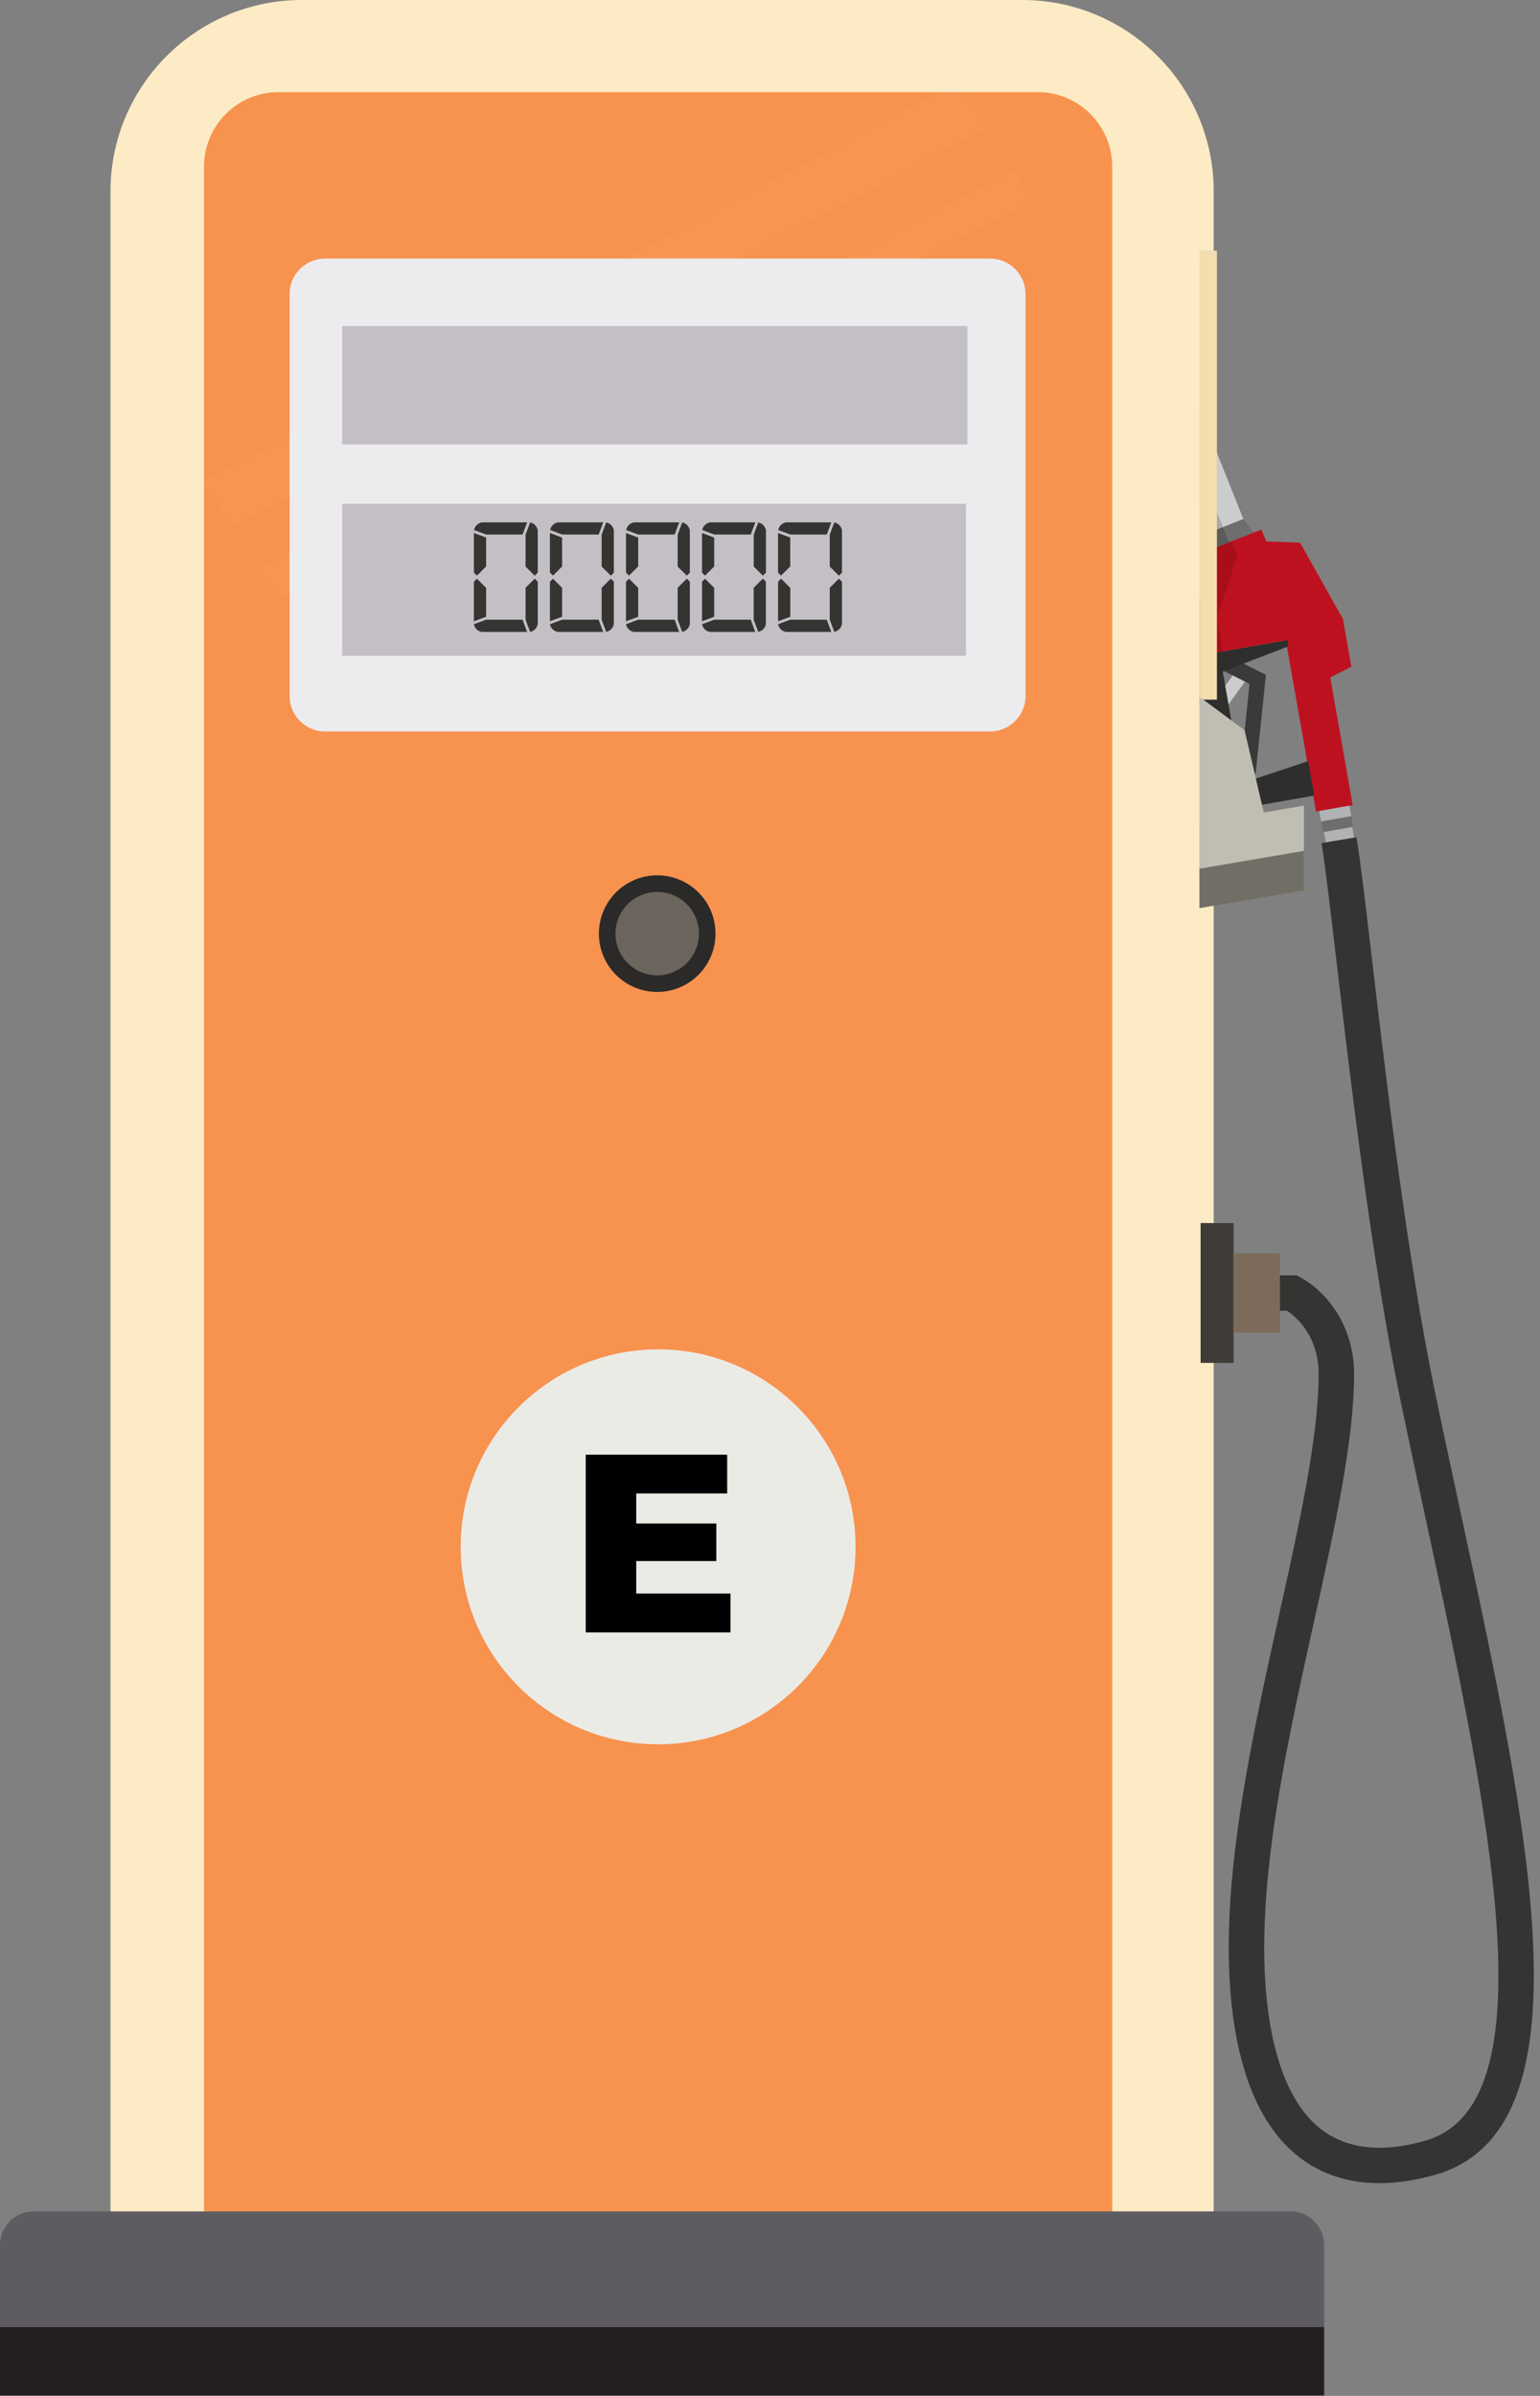
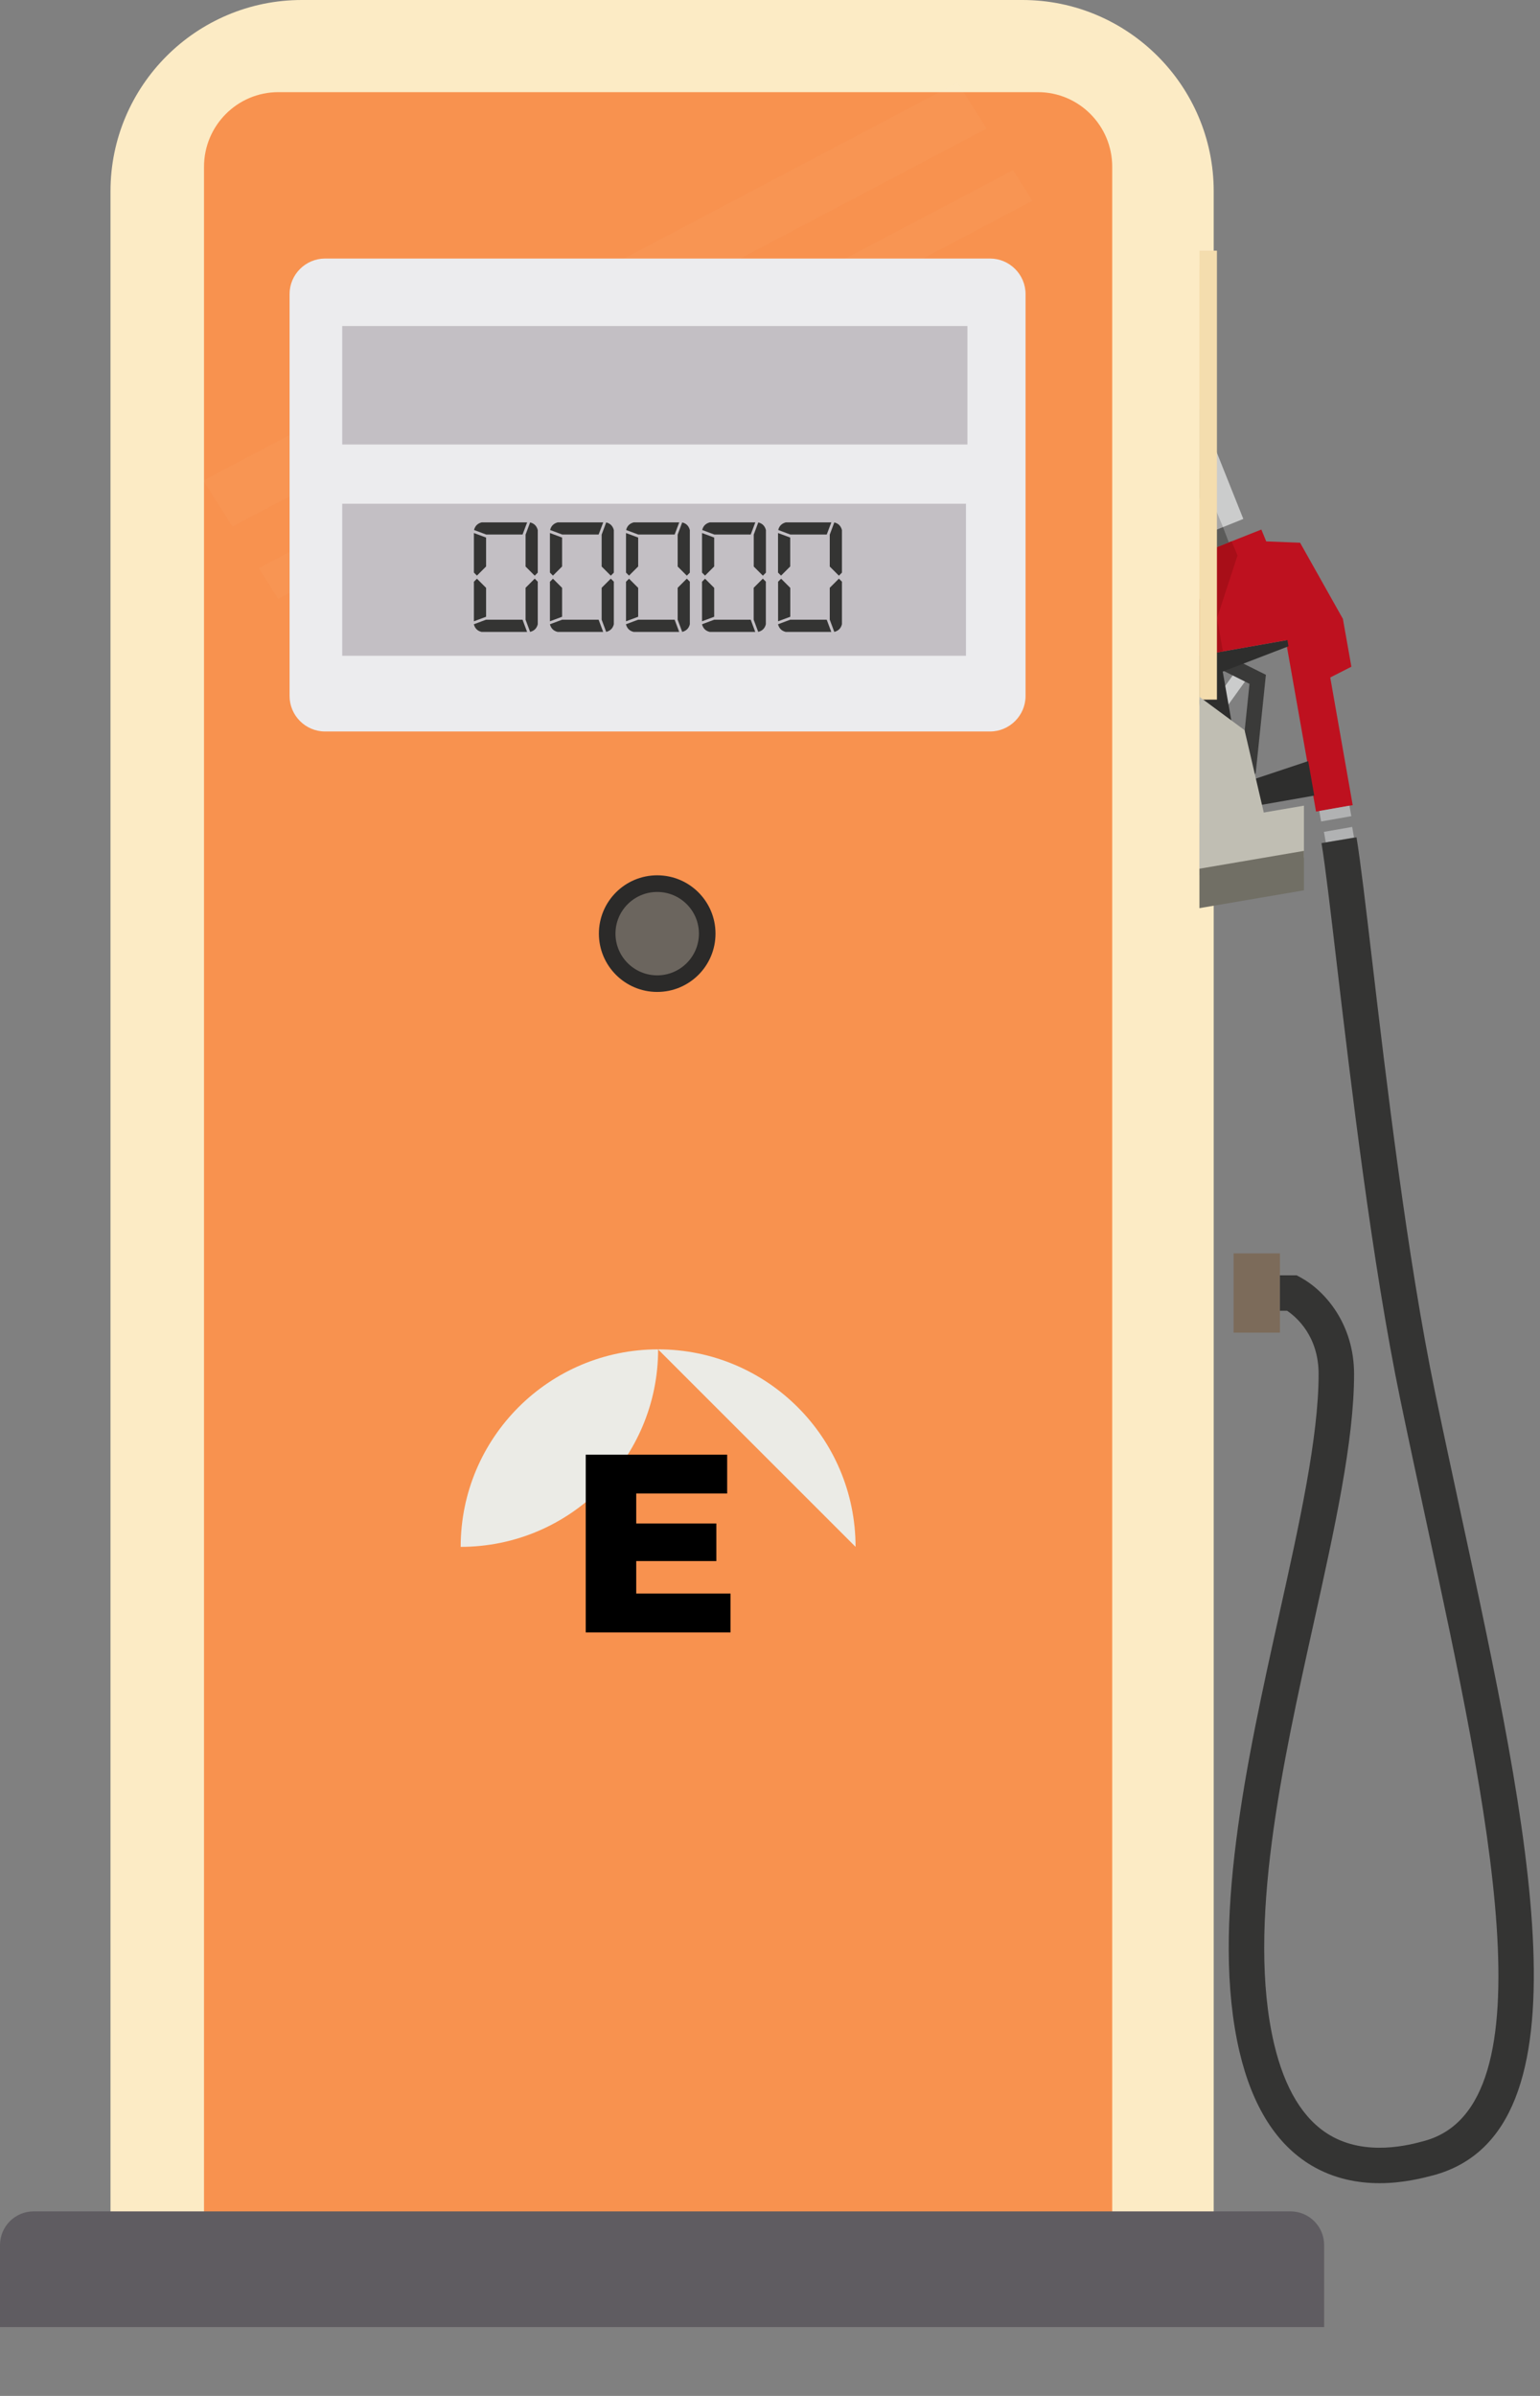
<svg xmlns="http://www.w3.org/2000/svg" width="234" height="364" fill="none" viewBox="0 0 234 364">
  <rect x="0" y="0" width="234" height="364" fill="#808080" stroke="none" />
  <path fill="#FCEBC5" d="M184.41 340.28H16.79V29.06C16.79 13.03 29.83 0 45.86 0h109.49c16.03 0 29.07 13.04 29.07 29.06v311.22h-.01Zm-163.3-4.32h158.98V29.06c0-13.65-11.1-24.74-24.75-24.74H45.86c-13.64 0-24.75 11.1-24.75 24.74v306.9Z" />
  <path fill="#CBCCCC" d="m188.08 101.548-4.05 5.636 1.664 1.197 4.051-5.636-1.665-1.197Z" />
  <path fill="#3A3A39" d="m188.28 119.2 1.58-15.31-4.1-2.05 1.03-2.09 5.56 2.77-1.55 14.96-1.71 1.81-.81-.09Z" />
  <path fill="#BE111F" d="m199.97 123.3-5.02-28.42 5.59-.99 5 28.43-5.57.98Z" />
  <path fill="#B1B2B3" d="m205.047 122.399-4.589.81.281 1.595 4.589-.809-.281-1.596ZM201.45 127.98l-.28-1.6 4.29-.75.28 1.6-4.29.75Z" />
-   <path fill="#6E6E6E" d="m205.33 124.012-4.59.806.28 1.595 4.59-.805-.28-1.596ZM184.29 80.7l.54 2.45 5.7-2.25-1.61-2.06-4.63 1.86Z" />
  <path fill="#CBCCCC" d="m164.13 50.36 3.42-3.64 13.69 12.89 7.68 19.23-4.63 1.86-7.28-18.21-12.88-12.13Z" />
  <path fill="#2E2E2D" d="m198.78 115.63-9.06 3.02-1.52-2.93-2.41-13.69 9.99-3.84-.16-.95-10.36 1.82-3.39.6-.7 1.1 3.99 22.67.87-.15 5.57-.99 8.1-1.42-.92-5.24Z" />
  <path fill="#BE111F" d="m205.34 101.29-1.29-7.27-6.5-11.56-5.15-.21-.74-1.8-8.19 3.25.65 1.73-2.9 8.93.65 5.3 18.43-3.25 1.21 6.83 3.83-1.95Z" />
  <path fill="#A80E18" d="m187.13 82.24.91 2.14-3.11 9.51.89 5.07-3.95.7-.65-5.3 2.9-8.93-.65-1.73 3.66-1.46Z" />
  <path fill="#A7A7A8" d="m164.98 49.44 13.28 12.27 7.57 18.37-1.54.62-7.28-18.21-12.88-12.13.85-.92Z" />
  <path fill="#5B5B5A" d="m186.72 82.41-.89-2.33-1.54.62.51 2.46 1.92-.75Z" />
  <path fill="#FCEBC5" d="M182.25 38.67H18.95v299.45h163.3V38.67Z" />
  <path fill="#F4DDAE" d="M184.91 38.08h-2.66v68.21h2.66V38.08Z" />
  <path fill="#FCEBC5" d="M182.25 29.06c0-14.86-12.04-26.9-26.91-26.9H45.86c-14.86 0-26.91 12.05-26.91 26.9v11.12c0 14.86 12.04 26.9 26.91 26.9h109.49c14.86 0 26.91-12.05 26.91-26.9V29.06h-.01Z" />
  <path fill="#F8924F" d="M157.707 14H42.293C36.06 14 31 19.08 31 25.34V338.4h138V25.34c0-6.26-5.059-11.34-11.293-11.34Z" />
  <path fill="#C0BEB3" d="m193.57 130.06-11.32 1.92v-26.12l6.86 5.07 4.46 19.13Z" />
-   <path fill="#3F3C38" d="M187.44 185.81h-5.01v21.25h5.01v-21.25Z" />
  <path fill="#7C6B5A" d="M194.48 190.42h-7.04v12.04h7.04v-12.04Z" />
  <path fill="#343433" d="M209.61 331.68c-3.2 0-6.86-.63-10.35-2.7-5.3-3.16-8.97-8.97-10.92-17.27-4.47-19.07 1.11-44.25 6.04-66.47 3.08-13.85 5.98-26.94 5.98-36.49 0-5.78-3.39-8.67-4.78-9.61h-1.1v-5.39h2.54l.61.33c3.74 2.04 8.12 7.1 8.12 14.68 0 10.15-2.97 23.51-6.1 37.66-4.8 21.65-10.25 46.19-6.06 64.07 1.61 6.82 4.44 11.49 8.44 13.87 5.54 3.31 12.21 1.5 14.39.9 19.47-5.28 9.73-50.38.32-94-1.33-6.17-2.67-12.39-3.95-18.55-4.32-20.86-7.54-48.24-9.68-66.36-.97-8.27-1.74-14.8-2.31-18.26l5.32-.88c.59 3.58 1.37 10.17 2.35 18.51 2.12 18.03 5.33 45.27 9.6 65.89 1.27 6.15 2.62 12.35 3.94 18.51 10.41 48.2 20.23 93.72-4.18 100.35-1.46.38-4.53 1.21-8.22 1.21Z" />
  <path fill="#C0BEB3" d="m198.13 122.4-15.88 2.71v7.87l15.88-2.71v-7.87Z" />
  <path fill="#716F65" d="m198.13 129.27-15.88 2.71v5.99l15.88-2.71v-5.99Z" />
-   <path fill="#231F20" d="M201.2 353.38H0v10.55h201.2v-10.55Z" />
  <path fill="#5F5C61" d="M0 353.54v-12.46c0-2.83 2.29-5.12 5.12-5.12h190.96c2.83 0 5.12 2.29 5.12 5.12v12.46" />
  <g fill="#ECECEE" opacity=".16">
    <path d="M145.497 12.53 30.88 73.004l4.433 7.005L149.93 19.535l-4.433-7.005ZM153.923 25.842 39.306 86.316l2.957 4.672L156.88 30.515l-2.957-4.672Z" opacity=".16" />
  </g>
  <path fill="#2B2A29" d="M108.72 141.84c0-4.9-3.97-8.86-8.86-8.86-4.89 0-8.86 3.97-8.86 8.86 0 4.89 3.97 8.86 8.86 8.86 4.89 0 8.86-3.96 8.86-8.86Z" />
  <path fill="#6B655E" d="M106.2 141.84c0-3.5-2.84-6.33-6.34-6.33s-6.34 2.84-6.34 6.33c0 3.5 2.84 6.34 6.34 6.34s6.34-2.84 6.34-6.34Z" />
  <path fill="#ECECEE" d="M155.83 105.74c0 2.96-2.43 5.39-5.39 5.39H49.39c-2.97 0-5.39-2.43-5.39-5.39V44.67c0-2.96 2.43-5.39 5.39-5.39h101.05c2.96 0 5.39 2.43 5.39 5.39v61.07Z" />
  <path fill="#C3BFC4" d="M147 49.53H52v18h95v-18ZM146.78 76.53H52v23.1h94.78v-23.1Z" />
  <path fill="#343433" d="M73.86 81.67v4.39l-1.39 1.39-.46-.46v-6.01l1.85.69Zm-1.85 12.72v-6.01l.46-.46 1.39 1.39v4.39l-1.85.69ZM80.09 96h-6.93c-.62-.15-1-.54-1.16-1.16l1.85-.69h5.55l.69 1.85Zm-.69-14.79h-5.52l-1.85-.69c.15-.62.54-1 1.16-1.16h6.91l-.7 1.85Zm.46 4.86v-4.85l.69-1.85c.62.15 1 .54 1.16 1.16V87l-.46.46-1.39-1.39Zm1.39 1.84.46.46v6.47c-.15.62-.54 1-1.16 1.16l-.69-1.85V89.3l1.39-1.39ZM85.41 81.67v4.39l-1.39 1.39-.46-.46v-6.01l1.85.69Zm-1.85 12.72v-6.01l.46-.46 1.39 1.39v4.39l-1.85.69ZM91.65 96h-6.93c-.62-.15-1-.54-1.16-1.16l1.85-.69h5.55l.69 1.85Zm-.69-14.79h-5.52l-1.85-.69c.15-.62.54-1 1.16-1.16h6.91l-.7 1.85Zm.46 4.86v-4.85l.69-1.85c.62.15 1 .54 1.16 1.16V87l-.46.46-1.39-1.39Zm1.39 1.84.46.46v6.47c-.15.62-.54 1-1.16 1.16l-.69-1.85V89.3l1.39-1.39ZM96.97 81.67v4.39l-1.39 1.39-.46-.46v-6.01l1.85.69Zm-1.85 12.72v-6.01l.46-.46 1.39 1.39v4.39l-1.85.69ZM103.2 96h-6.93c-.62-.15-1-.54-1.16-1.16l1.85-.69h5.55l.69 1.85Zm-.69-14.79h-5.52l-1.85-.69c.15-.62.54-1 1.16-1.16h6.91l-.7 1.85Zm.46 4.86v-4.85l.69-1.85c.62.15 1 .54 1.16 1.16V87l-.46.46-1.39-1.39Zm1.39 1.84.46.46v6.47c-.15.62-.54 1-1.16 1.16l-.69-1.85V89.3l1.39-1.39ZM108.52 81.67v4.39l-1.39 1.39-.46-.46v-6.01l1.85.69Zm-1.85 12.72v-6.01l.46-.46 1.39 1.39v4.39l-1.85.69Zm8.09 1.61h-6.93c-.62-.15-1-.54-1.16-1.16l1.85-.69h5.55l.69 1.85Zm-.69-14.79h-5.52l-1.85-.69c.15-.62.54-1 1.16-1.16h6.91l-.7 1.85Zm.46 4.86v-4.85l.69-1.85c.62.15 1 .54 1.16 1.16V87l-.46.46-1.39-1.39Zm1.38 1.84.46.46v6.47c-.15.62-.54 1-1.16 1.16l-.69-1.85V89.3l1.39-1.39ZM120.07 81.67v4.39l-1.39 1.39-.46-.46v-6.01l1.85.69Zm-1.84 12.72v-6.01l.46-.46 1.39 1.39v4.39l-1.85.69Zm8.08 1.61h-6.93c-.62-.15-1-.54-1.16-1.16l1.85-.69h5.55l.69 1.85Zm-.69-14.79h-5.52l-1.85-.69c.15-.62.54-1 1.16-1.16h6.91l-.7 1.85Zm.46 4.86v-4.85l.69-1.85c.62.15 1 .54 1.16 1.16V87l-.46.46-1.39-1.39Zm1.39 1.84.46.46v6.47c-.15.62-.54 1-1.16 1.16l-.69-1.85V89.3l1.39-1.39Z" />
-   <path fill="#EBEBE6" d="M130 235.005C130 218.431 116.562 205 100 205c-16.572 0-30 13.441-30 30.005S83.428 265 100 265c16.552 0 30-13.431 30-29.995Z" />
+   <path fill="#EBEBE6" d="M130 235.005C130 218.431 116.562 205 100 205c-16.572 0-30 13.441-30 30.005c16.552 0 30-13.431 30-29.995Z" />
  <path fill="#000" d="M96.673 242.099v-4.938h12.174v-5.708H96.673v-4.552h13.818V221H89v27h22v-5.901H96.673Z" />
</svg>